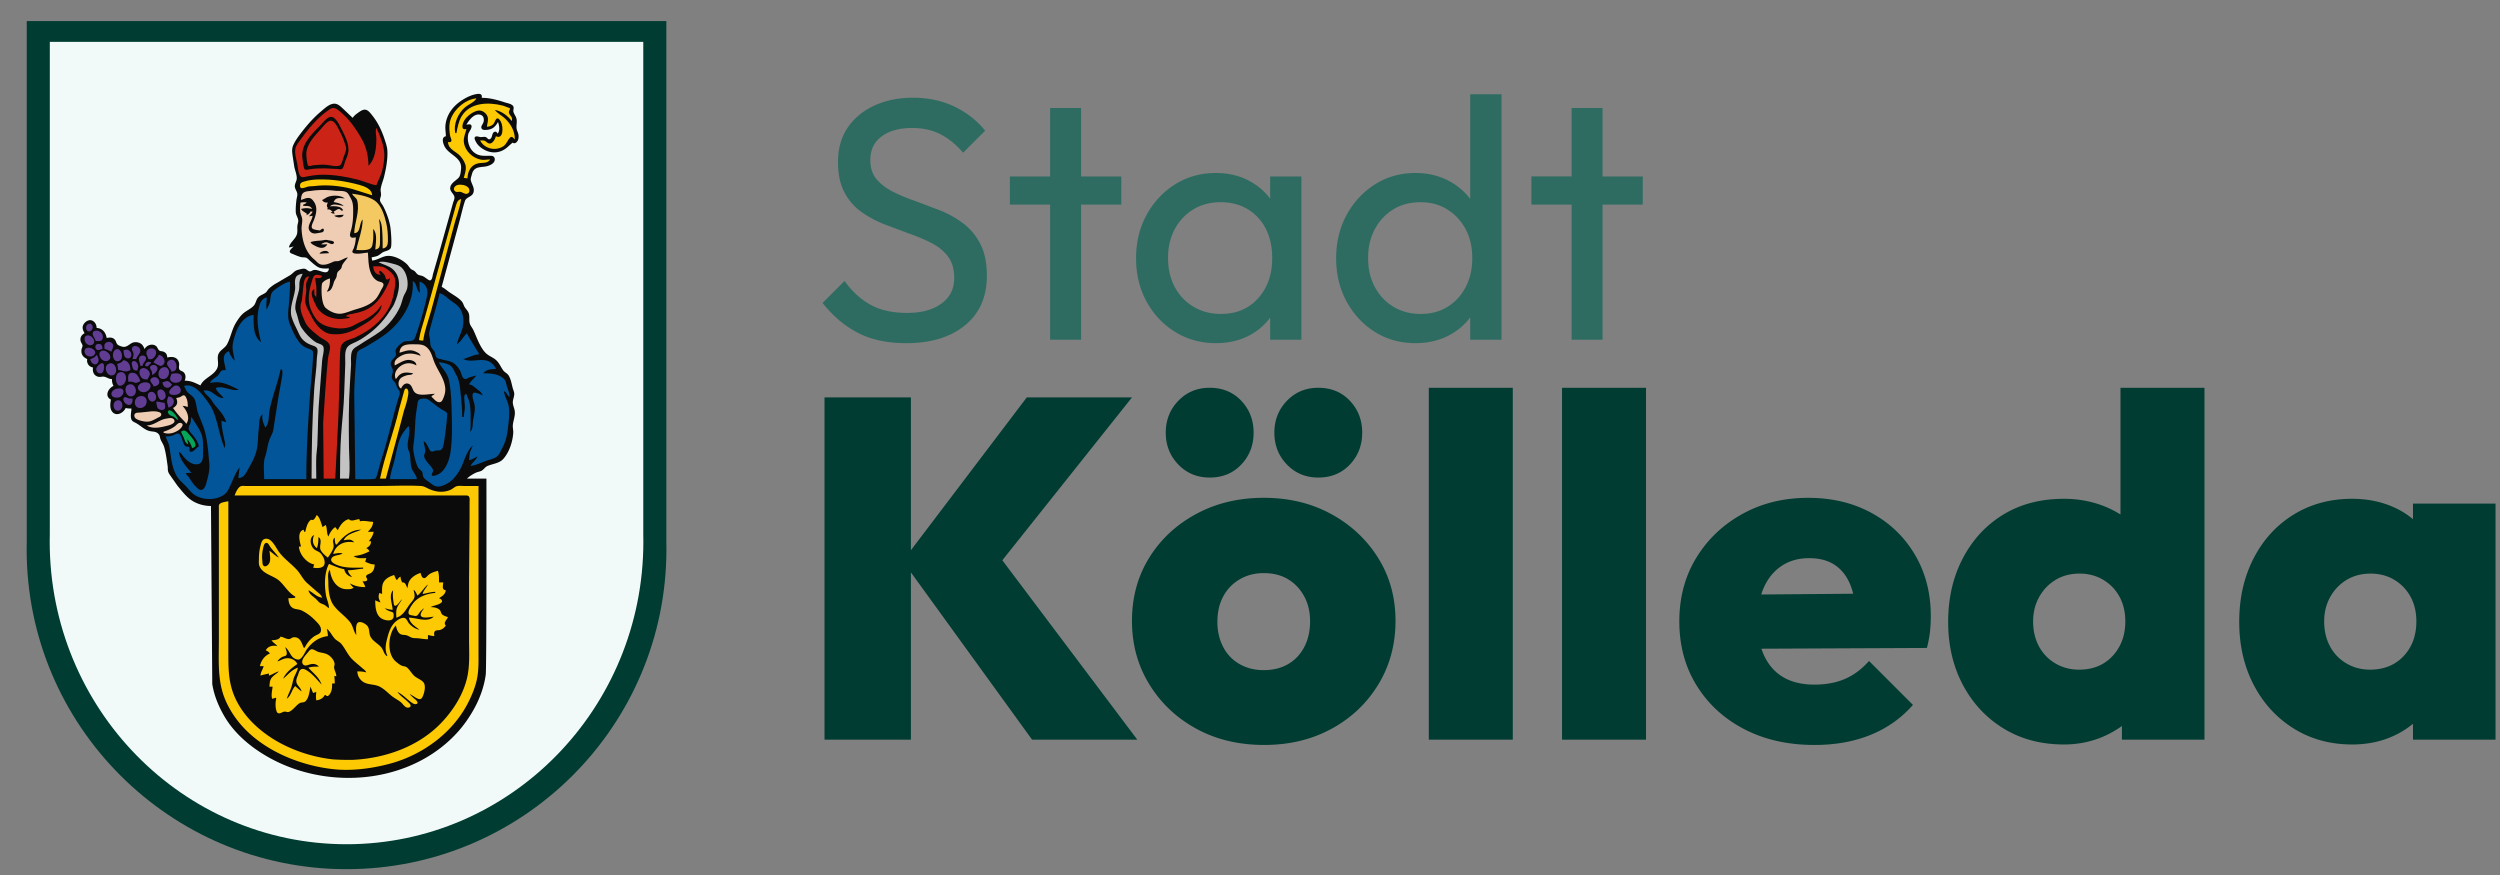
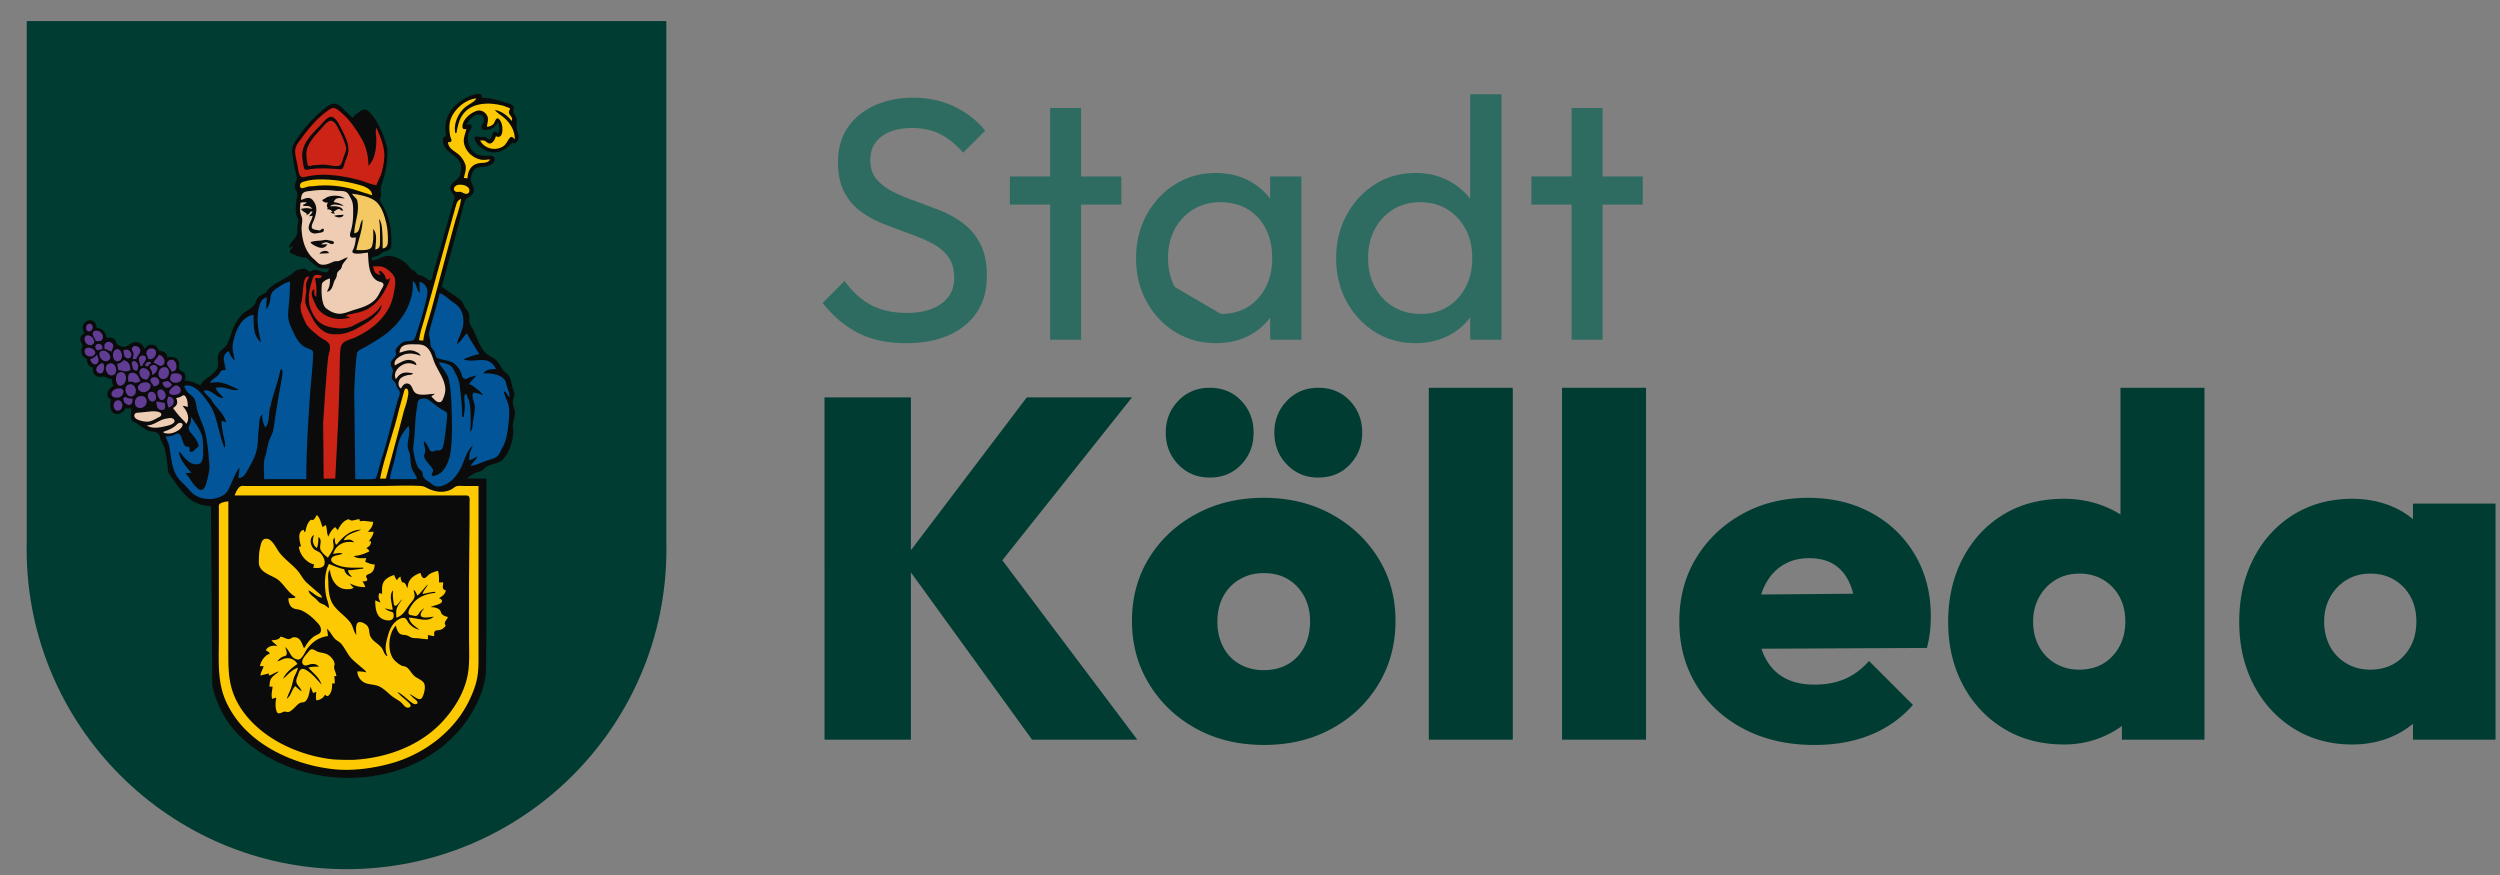
<svg xmlns="http://www.w3.org/2000/svg" width="100%" height="100%" viewBox="0 0 400 140" fill-rule="evenodd" stroke-linejoin="round" stroke-miterlimit="2">
  <rect x="0" y="0" width="400" height="140" fill="#808080" stroke="none" />
-   <path d="M144.974 54.906c-3.006 0-5.573-.55-7.7-1.65s-4.015-2.695-5.665-4.785l3.52-3.52c1.21 1.687 2.603 2.961 4.18 3.823s3.52 1.293 5.83 1.293c2.273 0 4.097-.495 5.473-1.485s2.062-2.347 2.062-4.071c0-1.43-.33-2.585-.99-3.465s-1.549-1.604-2.668-2.173-2.338-1.082-3.658-1.54l-3.96-1.485c-1.32-.532-2.53-1.192-3.63-1.98s-1.989-1.824-2.668-3.107-1.018-2.897-1.018-4.84c0-2.164.523-4.006 1.568-5.528s2.475-2.695 4.29-3.52 3.859-1.238 6.133-1.238c2.493 0 4.73.486 6.71 1.458s3.594 2.246 4.84 3.823l-3.52 3.52c-1.137-1.32-2.356-2.31-3.658-2.97s-2.796-.99-4.482-.99c-2.053 0-3.685.449-4.895 1.347s-1.816 2.154-1.816 3.767c0 1.284.339 2.319 1.018 3.108s1.568 1.458 2.668 2.008 2.319 1.054 3.658 1.512l3.988 1.513c1.32.55 2.53 1.247 3.63 2.09s1.989 1.934 2.668 3.273 1.018 3.016 1.018 5.033c0 3.373-1.164 6.013-3.493 7.92s-5.473 2.86-9.433 2.86zM168.02 32.74h-6.435v-4.51h6.435V17.285h4.951V28.23h6.435v4.51h-6.435v21.615h-4.951V32.74zm35.201 18.089c-.879 1.184-1.988 2.129-3.327 2.839-1.559.825-3.346 1.237-5.363 1.237-2.383 0-4.547-.596-6.49-1.787s-3.474-2.815-4.592-4.868-1.678-4.363-1.678-6.93.559-4.877 1.678-6.93 2.64-3.685 4.565-4.895 4.097-1.815 6.517-1.815c1.98 0 3.75.412 5.308 1.238 1.357.718 2.485 1.673 3.382 2.864V28.23h5.005v26.126h-5.005V50.83zm-7.865-.599c2.457 0 4.437-.834 5.94-2.503s2.255-3.804 2.255-6.408c0-1.797-.339-3.365-1.018-4.703s-1.641-2.384-2.888-3.136-2.695-1.127-4.345-1.127-3.108.385-4.373 1.155-2.255 1.824-2.97 3.162-1.072 2.869-1.072 4.593c0 1.76.357 3.309 1.072 4.647s1.714 2.393 2.998 3.163 2.75 1.155 4.4 1.155zm39.876.552c-.901 1.206-2.037 2.167-3.41 2.886-1.576.825-3.355 1.237-5.335 1.237-2.42 0-4.583-.596-6.49-1.787s-3.419-2.815-4.538-4.868-1.677-4.363-1.677-6.93.559-4.877 1.677-6.93 2.631-3.685 4.538-4.895 4.07-1.815 6.49-1.815c1.944 0 3.703.412 5.28 1.238 1.39.727 2.545 1.697 3.465 2.909V15.085h5.005v39.271h-5.005v-3.573zm-7.92-.552c1.65 0 3.089-.385 4.317-1.155s2.19-1.824 2.888-3.163 1.045-2.869 1.045-4.592c0-1.797-.357-3.355-1.073-4.675a8.28 8.28 0 0 0-2.915-3.135c-1.228-.77-2.668-1.155-4.317-1.155s-3.098.385-4.345 1.155-2.227 1.824-2.942 3.162-1.073 2.869-1.073 4.593c0 1.76.358 3.309 1.073 4.647s1.705 2.393 2.97 3.163 2.722 1.155 4.373 1.155zm24.145-17.491h-6.435v-4.51h6.435V17.285h4.951V28.23h6.435v4.51h-6.435v21.615h-4.951V32.74z" fill="#2e6c61" />
+   <path d="M144.974 54.906c-3.006 0-5.573-.55-7.7-1.65s-4.015-2.695-5.665-4.785l3.52-3.52c1.21 1.687 2.603 2.961 4.18 3.823s3.52 1.293 5.83 1.293c2.273 0 4.097-.495 5.473-1.485s2.062-2.347 2.062-4.071c0-1.43-.33-2.585-.99-3.465s-1.549-1.604-2.668-2.173-2.338-1.082-3.658-1.54l-3.96-1.485c-1.32-.532-2.53-1.192-3.63-1.98s-1.989-1.824-2.668-3.107-1.018-2.897-1.018-4.84c0-2.164.523-4.006 1.568-5.528s2.475-2.695 4.29-3.52 3.859-1.238 6.133-1.238c2.493 0 4.73.486 6.71 1.458s3.594 2.246 4.84 3.823l-3.52 3.52c-1.137-1.32-2.356-2.31-3.658-2.97s-2.796-.99-4.482-.99c-2.053 0-3.685.449-4.895 1.347s-1.816 2.154-1.816 3.767c0 1.284.339 2.319 1.018 3.108s1.568 1.458 2.668 2.008 2.319 1.054 3.658 1.512l3.988 1.513c1.32.55 2.53 1.247 3.63 2.09s1.989 1.934 2.668 3.273 1.018 3.016 1.018 5.033c0 3.373-1.164 6.013-3.493 7.92s-5.473 2.86-9.433 2.86zM168.02 32.74h-6.435v-4.51h6.435V17.285h4.951V28.23h6.435v4.51h-6.435v21.615h-4.951V32.74zm35.201 18.089c-.879 1.184-1.988 2.129-3.327 2.839-1.559.825-3.346 1.237-5.363 1.237-2.383 0-4.547-.596-6.49-1.787s-3.474-2.815-4.592-4.868-1.678-4.363-1.678-6.93.559-4.877 1.678-6.93 2.64-3.685 4.565-4.895 4.097-1.815 6.517-1.815c1.98 0 3.75.412 5.308 1.238 1.357.718 2.485 1.673 3.382 2.864V28.23h5.005v26.126h-5.005V50.83zm-7.865-.599c2.457 0 4.437-.834 5.94-2.503s2.255-3.804 2.255-6.408c0-1.797-.339-3.365-1.018-4.703s-1.641-2.384-2.888-3.136-2.695-1.127-4.345-1.127-3.108.385-4.373 1.155-2.255 1.824-2.97 3.162-1.072 2.869-1.072 4.593c0 1.76.357 3.309 1.072 4.647zm39.876.552c-.901 1.206-2.037 2.167-3.41 2.886-1.576.825-3.355 1.237-5.335 1.237-2.42 0-4.583-.596-6.49-1.787s-3.419-2.815-4.538-4.868-1.677-4.363-1.677-6.93.559-4.877 1.677-6.93 2.631-3.685 4.538-4.895 4.07-1.815 6.49-1.815c1.944 0 3.703.412 5.28 1.238 1.39.727 2.545 1.697 3.465 2.909V15.085h5.005v39.271h-5.005v-3.573zm-7.92-.552c1.65 0 3.089-.385 4.317-1.155s2.19-1.824 2.888-3.163 1.045-2.869 1.045-4.592c0-1.797-.357-3.355-1.073-4.675a8.28 8.28 0 0 0-2.915-3.135c-1.228-.77-2.668-1.155-4.317-1.155s-3.098.385-4.345 1.155-2.227 1.824-2.942 3.162-1.073 2.869-1.073 4.593c0 1.76.358 3.309 1.073 4.647s1.705 2.393 2.97 3.163 2.722 1.155 4.373 1.155zm24.145-17.491h-6.435v-4.51h6.435V17.285h4.951V28.23h6.435v4.51h-6.435v21.615h-4.951V32.74z" fill="#2e6c61" />
  <g fill="#003c31">
    <path d="M106.614 86.659l.014 1.225c0 28.249-22.934 51.183-51.182 51.183S4.263 116.133 4.263 87.884l.017-1.321V3.373h102.335v83.286z" />
    <path d="M104.23 86.219l.014 1.19c0 27.445-21.865 49.726-48.798 49.726S6.647 114.854 6.647 87.409l.016-1.283V5.304h97.567v80.915z" />
  </g>
-   <path d="M102.925 85.497l.013 1.159c0 26.725-21.28 48.422-47.492 48.422S7.953 113.38 7.953 86.655l.016-1.25V6.704h94.956v78.793z" fill="#f1faf8" />
  <path d="M71.339 21.803c-.788.131-.442 1.203-.176 1.685.741 1.344 2.788 1.68 2.606 3.539-.04.4-.093 1.082-.37 1.391-.453.502-1.308.88-1.366 1.643-.051.659.717 1.007.683 1.601-.016.282-.169.572-.244.843l-.489 1.77-1.956 6.994-.733 2.528c-.084.284-.105.749-.308.975-.154.172-.352.057-.511-.044-.285-.181-.53-.414-.843-.549-.292-.126-.635-.107-.877-.334-.17-.16-.281-.365-.474-.504-.179-.127-.395-.176-.559-.328-.24-.222-.386-.527-.626-.755-.745-.704-2.042-1.392-3.11-1.315-.829.06-1.586.673-2.444.748l-.084-.506c.328-.092.704-.13 1.011-.279.336-.163.579-.462.927-.609.356-.151.859-.221 1.094-.563.265-.386.065-2.655-.013-3.268-.185-1.451-.951-3.121-1.251-3.624-.151-.254-.427-.532-.427-.843.001-.253.135-.505.162-.758.035-.341-.097-.676-.051-1.011.088-.646.381-1.303.538-1.938.321-1.291.612-2.882.53-4.213-.04-.638-.288-1.334-.489-1.938-.423-1.277-1.049-2.568-1.888-3.624-.275-.347-.676-.914-1.155-.969-.466-.053-.996.383-1.348.635-.27.193-.483.402-.674.671l-1.601-1.523c-.337-.305-.704-.673-1.18-.733-.844-.107-1.687.732-2.275 1.224-1.123.94-2.129 2.066-3.024 3.223-.529.685-1.074 1.395-1.427 2.191-.238.536-.18 1.036-.113 1.601l.297 1.938c.136.554.386 1.18.383 1.755-.002.402-.29.775-.313 1.194-.029.524.388.869.405 1.348.011.302-.11.627-.146.927-.077.626-.136 1.307-.105 1.938.023.469.315.816.388 1.264.052.321-.1.612-.13.927-.036.391.032.791-.036 1.18-.162.925-1.144 1.401-1.32 2.275.274-.014.501-.075.758-.169-.166.213-.697.6-.611.902.059.205.439.306.611.38.389.168.85.367 1.264.455.22.047.453.003.671.06.28.073.474.329.681.515.375.336.749.674 1.176.943.572.361 1.205.285 1.854.285-.153 1.365-1.724-.033-2.528.277-.164.063-.319.193-.502.191-.32-.004-.527-.37-.846-.424-.325-.055-.778.105-1.095.182-.552.135-.799.585-1.264.864l-2.528 1.475c-.311.223-.646.456-.908.737-.148.158-.236.372-.398.515-.384.339-.908.42-1.267.827-.335.381-.356.931-.677 1.29-.436.488-1.13.786-1.635 1.202-.493.407-.897 1.001-1.228 1.545-.663 1.09-.833 2.344-1.432 3.455-.328.609-1.06.887-1.351 1.517-.34.733.145 1.587-.241 2.36-.586 1.172-2.096 1.487-2.661 2.697-.886-.419-1.519-.758-2.528-.758.214-.446.209-1.025-.197-1.378-.188-.163-.509-.194-.64-.417-.153-.261.01-.688-.045-.986-.183-.993-1.04-1.131-1.899-.927-.015-.467-.203-.805-.674-.956-.183-.059-.399-.036-.566-.141-.257-.162-.305-.523-.54-.72-.584-.487-1.544-.157-1.843.469-.109-.228-.202-.473-.37-.665-.373-.428-1.144-.564-1.652-.308-.544.274-.901.779-1.601.577-.235-.068-.612-.189-.764-.389-.187-.246-.195-.56-.435-.783-.354-.329-.809-.306-1.245-.202-.13-.866-.687-1.579-1.601-1.601-.025-.478-.22-.937-.674-1.165-.633-.318-1.42.293-1.555.912-.087.402.115.75.291 1.095-.486.232-.767.719-.627 1.264.061.237.249.436.29.674.04.232-.124.448-.156.674-.105.742.251 1.225.915 1.517-.124.643.268 1.247.927 1.348-.122.687.159 1.379.927 1.499.292.046.613-.087.891-.018.454.113.708.368 1.215.372.001.416.047.729.253 1.095-.851.374-1.498 1.64-.421 2.191-.107.576-.201 1.336.146 1.852.632.943 1.85.321 2.214-.504.311.074.608.084.927.084-.012.563-.22 1.216.003 1.761.133.324.475.415.756.575.648.37 1.23.954 1.938 1.206.6.214 1.257.015 1.707.615.174.233.15.554.266.815.179.403.436.752.562 1.18.282.956.416 2.047.557 3.034.04.28.003.567.07.843.086.356.332.626.525.927l1.008 1.433c.629.739 1.267 1.592 2.053 2.172.928.686 2.141 1.03 3.279 1.03l.206 28.483c.289 1.85 1.03 3.621 1.974 5.225 1.915 3.255 5.243 5.724 8.607 7.313 9.247 4.365 21.323 3.061 28.475-4.616 1.153-1.237 2.128-2.644 2.931-4.129.873-1.614 1.535-3.484 1.771-5.309.148-1.14.109-31.348.109-31.348H74.71c.386-.368 1.02-.774 1.517-.982.275-.115.582-.14.843-.29.354-.204.547-.588.928-.752.811-.347 1.888-.42 2.502-1.098.987-1.091 1.526-2.761 1.619-4.21.027-.426-.105-.839-.062-1.264.075-.726.37-1.357.315-2.107-.036-.494-.293-.941-.32-1.433s.238-.945.228-1.433c-.007-.318-.165-.624-.246-.927-.179-.665-.29-1.431-.664-2.022-.219-.345-.606-.469-.838-.782-.424-.575-.632-1.201-1.193-1.695-.436-.383-.979-.57-1.424-.927-.496-.399-.87-1.009-1.159-1.568-.383-.74-.662-1.524-1.015-2.275-.161-.342-.453-.669-.565-1.026-.179-.566.032-1.182-.211-1.755-.136-.319-.388-.56-.58-.843-.195-.289-.247-.647-.468-.919-.496-.611-1.343-1.053-1.987-1.496-.418-.287-.805-.661-1.264-.871l2.83-10.449c.303-1.09.536-2.212.892-3.286.234-.708 1.18-.614 1.384-1.433.176-.708-.306-1.253-.445-1.902-.053-.252.07-.553.133-.794.061-.229.121-.471.249-.673.512-.8 1.505-.563 2.289-.797.514-.153 1.224-.498 1.164-1.142-.03-.321-.268-.484-.574-.498-1.017-.044-1.797.165-2.696-.508-.834-.625-1.207-1.95-.967-2.956.096-.401.67-.982.49-1.405-.115-.273-.566-.129-.788-.111.349-.607.9-1.371 1.601-1.581.441-.132 1.004-.005 1.144.487a1.27 1.27 0 0 1-.073.841c-.123.262-.426.586-.225.89.167.251.581.216.84.191.91-.089 1.324-.494 1.77-1.25.196.537.362 1.417-.084 1.854-.083-.238-.297-.414-.564-.249-.379.236-.213.988-.707 1.147-.228.073-.399-.266-.592-.341-.269-.105-.559.01-.834-.008-.2-.013-.388-.1-.588-.106-.143-.005-.308.022-.363.175-.067.184.055.402.131.563.232.489.548.833.989 1.143 1.116.782 2.443.929 3.624.212.503-.305.871-.766 1.348-1.102.195.203.453.086.641-.108.274-.283.312-.698.277-1.072-.036-.385-.264-.714-.31-1.095-.065-.547.119-1.044-.032-1.601-.099-.369-.356-.657-.463-1.011-.101-.335.163-.678-.079-.988-.263-.335-.911-.431-1.298-.557-1.237-.403-2.397-.731-3.708-.731.142-.687-.389-.685-.927-.582-.927.179-1.857.682-2.612 1.235-1.229.9-2.108 2.194-2.261 3.728-.06.598.057 1.176.07 1.77z" fill="#0a0b0a" fill-rule="nonzero" />
  <path d="M71.676 22.73c.191.021.476.066.545-.182.067-.238-.166-.587-.206-.829-.11-.655-.18-1.45-.054-2.107.354-1.847 2.374-3.721 4.266-3.876-.32.626-1.233.944-1.77 1.387-1.136.94-1.954 2.691-1.601 4.174h.169c.176-.906.355-1.894.837-2.697 1.335-2.223 4.269-2.284 6.495-1.726.435.109.84.321 1.264.462-.032.203-.237.474-.202.667.094.526.72.717.455 1.355-.648-.85-1.622-1.579-2.697-1.77.395.535 1.024.839 1.517 1.279 1.009.901 1.685 2.071 1.685 3.44-.135-.112-.333-.405-.522-.404-.204.001-.362.233-.466.38-.289.407-.424.834-.866 1.122-1.256.814-3.02.397-3.708-.929.233 0 .514-.038.734.05.256.103.418.376.699.431.565.111.983-.721 1.095-1.155 1.263.594 1.178-1.6.816-2.275-.104-.195-.293-.585-.557-.585-.321 0-.441.615-.593.822-.263.356-.678.484-1.098.521.024-.459.206-.881.16-1.348-.072-.722-.86-1.375-1.593-1.241-.842.155-1.837.923-2.24 1.662-.281.516-.524 1.567.386 1.264-.137.719-.496 1.342-.41 2.107.159 1.421 1.403 2.58 2.77 2.826.478.086.953-.041 1.433-.045-.37.705-1.288.481-1.938.629-1.146.26-1.653 1.297-1.685 2.405l-.59-.084c.138-.535.377-1.212.325-1.766-.054-.573-.474-1.269-.847-1.688-.702-.792-1.943-1.065-2.006-2.276zm-12.135 8.511l-3.118-.987c-1.925-.523-4.164-.742-6.152-.481-.335.044-.68.009-1.011.086-.292.068-.771.32-1.069.221-.224-.074-.214-.416-.159-.599.096-.319.443-.373.722-.459.664-.206 1.412-.29 2.107-.307 2.286-.056 4.377.259 6.576.848.854.229 2.07.649 2.103 1.679zm13.652-1.64c.537-.131 1.241-.025 1.666.346.335.291.371.951-.153 1.06-.39.081-.716-.282-1.092-.318-.244-.023-.508.1-.735-.04-.537-.331-.147-.935.313-1.048zm-6.152 24.814c.143-1.125.518-2.204.839-3.286l1.04-3.708 2.843-10.281 1.104-3.961c.171-.57.27-1.165.915-1.348-.21 1.556-.861 3.031-1.222 4.551l-3.567 13.307c-.43 1.56-1.074 3.207-1.278 4.811-.234-.005-.446-.03-.674-.084z" fill="#fcc903" />
  <path d="M60.216 29.64c-.951-.142-1.924-.616-2.865-.865-1.845-.489-3.818-.823-5.73-.82-.808.001-1.651.118-2.444.269-.295.056-.794.236-1.053.016-.416-.355-.447-1.458-.549-1.97-.151-.769-.479-1.748-.304-2.528.122-.542.575-1.075.895-1.517.765-1.06 1.606-2.105 2.527-3.034.543-.546 1.138-1.058 1.77-1.5.242-.169.533-.411.843-.415.537-.007 1.142.611 1.516.94 1.249 1.097 2.294 2.652 3.104 4.093.696 1.238 1.026 2.8 1.026 4.213 1.088-1.005 1.264-2.911 1.264-4.298 0-.55-.215-1.258 0-1.77.573 1.203 1.12 2.535 1.25 3.876.094.971-.089 2.094-.336 3.034-.209.798-.635 1.508-.913 2.275zm-7.584-10.868c-.575.283-1.069.981-1.517 1.43-1.396 1.397-3.015 3.011-2.732 5.14.052.397.198 1.582.339 1.718.228.218.692.045.961.004.79-.122 1.562-.12 2.36-.12l1.938.092c.229.017.521.119.733-.011.31-.191.394-.934.53-1.26.204-.493.434-.979.492-1.517.139-1.302-.627-2.659-1.192-3.789-.303-.604-1.019-2.127-1.911-1.686zm.084.584c.728-.286 1.276.944 1.535 1.436.357.677.681 1.377.91 2.107.094.295.245.611.226.927-.029.452-.279.929-.43 1.352-.118.33-.254 1.134-.589 1.294-.574.274-1.631-.068-2.242-.11-.676-.046-1.351.027-2.022.085-.218.019-.592.199-.792.066-.148-.099-.303-1.383-.303-1.844-.003-1.599 1.337-2.915 2.345-4.045.385-.431.805-1.048 1.363-1.268zm6.994 23.262c.544 0 1.17-.073 1.685.143.576.242 1.45.962 1.698 1.542.25.587.152 1.247.051 1.854-.162.975-.335 1.874-.753 2.781-.874 1.896-2.635 3.499-4.451 4.48l-1.18.614c-.757.299-1.737.435-2.154 1.226-.326.618-.237 4.69-.293 5.983l-.173 5.477-.498 9.859h-1.854l-.083-8.933c.019-.758.587-8.803.782-10.365.076-.614.441-1.412.276-2.022-.189-.697-1.219-1.016-1.733-1.44-.669-.55-1.458-1.129-1.955-1.847-.267-.387-.444-.917-.64-1.348-.234-.517-.407-1.202-.34-1.77.039-.318.183-.609.222-.927.089-.728.137-1.464.233-2.191.079-.602.136-1.46.878-1.517-.072.4-.339.707-.427 1.095-.089.395.026.857-.002 1.264-.039.561-.195 1.12-.157 1.685.046.666.433 1.273.719 1.854.608 1.236 1.279 2.411 2.563 3.084.542.284 1.09.287 1.685.287 1.577 0 2.803-.6 4.129-1.406.621-.378 1.187-.672 1.721-1.179.651-.618 1.347-1.165 1.397-2.134-.312.403-.541.819-.927 1.165-.845.759-1.751 1.275-2.781 1.728-.376.165-.715.411-1.095.564-1.009.405-2.071.384-3.118.183-.893-.171-1.791-.497-2.415-1.204-.399-.452-.794-1.2-1.011-1.762-.512-1.323-.304-2.903.134-4.213.117-.351.188-.97.531-1.177s.813.003 1.16.082c-.174.52-.654.356-1.095.337 0 .443.12.831.16 1.264.054.581.008 1.186.008 1.77-.464-.293-.263-.798-.337-1.264-.892.548-.036 1.875.237 2.528.603 1.445 2.223 2.206 3.724 2.272.604.026 1.173-.118 1.77-.165-.209-.214-.378-.243-.674-.253.205-.317.656-.333 1.011-.399.691-.13 1.372-.295 2.022-.565 1.583-.657 2.615-2.016 3.383-3.501.281-.544.586-1.067.662-1.685-.133.095-.363.34-.546.238-.199-.111-.196-.476-.296-.659-.074-.136-.736-.972-.899-.638-.074.152.16.423.224.554-.819-.01-1.113-.588-1.18-1.348z" fill="#cb2416" />
  <path d="M48.165 31.999c.017-.383.042-.868.356-1.136.332-.284.916-.272 1.329-.332 1.268-.182 2.529-.161 3.792-.011.528.063 1.282-.048 1.761.217.338.188.549.683.73 1.009.38.685.374 1.346.374 2.107 0 1.003-.055 1.89-.306 2.865-.087.337-.437 1.117.062 1.29.197.069.462-.01.666-.026-.005.569-.131 1.142-.303 1.684-.056.175-.288.475-.238.657.062.225.439.249.624.263.631.048 1.229-.134 1.854-.161.097 1.229.055 2.718.756 3.792.225.346.543.643.929.796.257.101.755.135.805.48.037.258-.167.536-.287.747-.329.581-.565 1.193-1.031 1.684-.836.879-2.059 1.271-3.195 1.602-.714.208-1.455.553-2.191.657-.878.123-1.841-.323-2.504-.879-.871-.73-.732-3.717-.604-3.964.196-.377.862-.694 1.254-.786 0 .832-.05 1.391-.506 2.107.757-.033.953-.933 1.137-1.517.095-.301.318-.54.41-.843.078-.256.038-.523.19-.757s.415-.37.559-.605c.108-.176.098-.394.2-.576.233-.417.597-.79.876-1.18-.499.088-.942.418-1.433.569-.277.085-.579-.001-.843.109-.64.268-1.274.617-2.022.463-.447-.092-.76-.544-1.095-.821-1.423-1.171-1.942-3.087-2.019-4.871-.024-.533.155-1.074.097-1.601-.039-.347-.228-.664-.289-1.011-.097-.55-.023-1.053.02-1.601.357-.045.66-.103 1.011 0-.183.152-.37.245-.59.337v.169c.573.095 1.117-.109 1.433.506-.694-.159-1.079-.163-1.77 0 .208.398.682.542 1.011.843-.133.058-.15.068-.253.169.378-.076.592-.242.758-.59h.337c-.103.334-.373.495-.59.758l.59-.084c-.065.743-.954 1.646-.505 2.356.404.639 1 .488 1.6.37.271-.053.704-.053.704-.445 0-.466-.502-.06-.62.079-.315-.069-1.172-.105-1.294-.434-.125-.337.178-.858.299-1.167.385-.983.665-2.059.049-2.973-.277-.413-.523-.688-1.077-.629-.341.036-.682.22-1.011.316zm3.371 0c.224.384.505.418.927.421-.149.279-.266.61 0 .843-.083.125-.084.101-.084.253.404-.067.593.119.843.421h-.337c.209.214.378.243.674.253l-.169-.337c.409-.183.847-.711 1.18-.169h.337c-.277-.77-1.43-.703-2.107-.674.544-.571 1.5-.114 2.191-.084-.429-.346-1.062-.511-1.601-.59.342-.869 1.01-.622 1.77-.59-.707-.529-1.988-.553-2.781-.21-.297.129-.538.343-.843.463zm1.938 2.528c.415.309 1.32.432 1.517-.169-.49.039-1.047.03-1.517.169zm-3.792 4.213c.158.315.374.391.674.557.689.383 1.552.649 2.022-.22-.34.003-.674.054-1.011 0 .281-.163.587-.354.927-.301.267.042.862.487 1.088.166.302-.428-.734-.458-.919-.515-.376-.115-.638.016-1.011.05-.642.06-1.148.052-1.77.262zm1.433 1.854l1.517-.084c-.175-.6-1.287-.373-1.517.084zm12.809 15.843c.074-1.428 1.379-1.354 2.444-1.348.547.003 1.212-.002 1.685.312.967.64 1.083 1.736 1.513 2.722.557 1.277 1.449 2.37 1.653 3.792.095.664-.051 1.247-.313 1.854-.156.36-.297.646-.746.571s-.753-.56-1.095-.823v-.169c.195-.098.348-.188.506-.337-.876 0-2.344.404-3.104-.146-.53-.384-.442-1.224-1.11-1.463-.56-.2-.998.303-1.18.766-.554-.291-.512-1.181-.098-1.617.255-.268.835-.478 1.193-.539.366-.062.575.008.843-.287-.799-.102-1.556-.296-2.238.295-.21.181-.358.427-.543.632-.554-1.16.671-2.343 1.77-2.51.547-.083 1.037.076 1.517.319-.022-.517-.459-.74-.927-.841-.876-.19-1.767.486-2.528.841-.153-.665.221-1.035.758-1.383 1.08-.7 2.218-.604 3.371-.134-.109-.366-.346-.462-.674-.63-1.007-.515-1.701-.163-2.697.124zm-35.73 7.247c.228-.045.463-.079.674-.181.173-.083.365-.279.572-.247.195.03.299.272.372.428.214.455.236.94.236 1.433-.292-.083-.536-.187-.843-.169.668.683 1.296 1.977.59 2.865-.209-.362-.49-.582-.77-.881a15.45 15.45 0 0 1-1.337-1.647c.7-.442.807-.86.506-1.601zm-4.045 2.143c.359-.046 1.864-.059 1.63.619-.075.217-.351.3-.534.396-.455.24-.994.572-1.517.615-.568.046-1.442-.139-1.929-.438-.298-.183-.459-.644-.123-.889.181-.132.491-.094.703-.122l1.77-.181zm-.674 2.239c1.225-.001 1.96-.908 3.118-1.085.362-.055.933-.222 1.213.11.462.549-.51.893-.876.986-1.062.267-2.471.651-3.455-.011zm2.697 1.011c.604-.206 1.335-.497 1.838-.896.274-.217.577-.666 1-.483.552.239-.161.937-.395 1.095-.755.51-1.572.728-2.443.452v-.169z" fill="#efcdb4" />
  <path d="M56.339 30.988c.176.449.7.642.816 1.096.448 1.754-.443 3.494-.479 5.224 1.101-.036.74-1.561 1.348-2.191-.004 1.671-.697 3.267-1.011 4.888.629 0 1.82.139 2.323-.312.236-.212.26-.575.31-.868.129-.766.07-1.425.063-2.191.751.791.379 2.311.337 3.286.781-.108.758-.666.758-1.348.001-1.173.046-2.383-.169-3.539.388.44.452 1.122.502 1.685.091 1.013.088 2.016.088 3.034.715-.081.843-.637.843-1.264 0-.925-.046-1.878-.264-2.781-.273-1.133-.66-2.508-1.522-3.345-.904-.88-2.733-1.211-3.945-1.374z" fill="#f4c961" fill-rule="nonzero" />
-   <path d="M60.553 41.943c.788-.188 1.433.031 2.191.221.581.145 1.148.272 1.583.721.758.783 1.056 2.226.816 3.271-.112.489-.441.883-.61 1.348-.193.53-.292 1.085-.529 1.601-.662 1.441-1.84 2.949-3.114 3.886-1.049.772-2.203 1.403-3.286 2.125-.432.288-1.069.558-1.273 1.068-.266.667-.152 1.49-.159 2.191l-.176 2.865c-.233 3.409-.201 6.779-.161 10.197.02 1.707.216 3.435 0 5.14h-1.433c0-2.336.017-4.668.176-6.994.156-2.272.441-4.549.497-6.826l.169-4.551c.017-.719-.126-1.786.196-2.444.297-.606 1.01-.819 1.574-1.086.5-.237.978-.541 1.433-.854 1.553-1.07 2.85-2.358 3.856-3.958.249-.397.549-.748.742-1.18.763-1.714 1.413-4.196-.217-5.621-.683-.597-1.513-.707-2.274-1.121zM49.851 76.578c0-4.815.099-9.605.429-14.41.11-1.604.375-3.195.415-4.803.013-.478.199-1.041.081-1.513-.087-.348-.455-.466-.756-.571-.554-.192-.992-.397-1.433-.796-.501-.454-.67-.913-.949-1.502-.339-.715-.726-1.434-.96-2.191-.455-1.475.346-3.022.534-4.466.086-.664-.186-1.357.154-2.004.181-.345.697-.486 1.052-.524-.128.404-.389.759-.474 1.18-.094.472 0 .957-.107 1.433-.2.888-.574 1.87-.595 2.781-.01.444.187.845.307 1.264.196.682.324 1.418.72 2.022.527.804 1.447 1.758 2.254 2.278.393.253 1.162.301 1.251.844.114.689-.185 1.417-.233 2.103l-.415 5.477c-.258 2.696-.236 5.387-.355 8.09-.024.563-.137 1.122-.162 1.685-.053 1.203-.003 2.419-.003 3.624h-.758z" fill="#c3c3c3" />
  <path d="M66.03 44.977c.275 3.484-1.917 6.814-4.719 8.761-.939.652-1.958 1.262-2.949 1.833-.385.222-1.041.423-1.213.868-.166.428-.472 4.911-.472 6.656l.169 13.567s3 .085 3.228-.087.71-2.369.958-3.115c.829-2.503 1.439-5.12 2.114-7.668l.526-1.854c.116-.355.33-.797.286-1.18-.03-.265-.238-.457-.372-.674-.158-.254-.185-.557-.335-.807-.138-.228-.371-.382-.49-.625-.222-.455.116-.893.095-1.348s-.432-.759-.329-1.264.613-.729.797-1.18c.104-.258-.078-.498-.038-.758.08-.524.8-1.117 1.229-1.371.516-.306 1.545.067 1.833-.576.457-1.019 1.886-5.855 2.028-7.154.097-.885-.379-1.702-1.248-1.938 0 .595-.024 1.183.084 1.77-.71-.404-.388-1.465-1.18-1.854zm-23.343 4.551c-.175-.595 0-1.316 0-1.938-.915.185-1.139 1.061-1.313 1.854-.394 1.795-.014 3.566.386 5.309-1.3-.96-1.18-2.948-1.18-4.382-1.709.256-2.614 1.971-3.037 3.455-.161.565-.34 1.177-.332 1.77.009.726.24 1.398.336 2.107-.464-.468-.724-.893-.927-1.517-1.385.618-.604 1.911-.506 3.034-.206.001-.459-.03-.641.087-.277.177-.381.575-.632.797-.42.372-.995.626-1.255 1.138.481-.02.948-.121 1.433-.07 1.183.127 2.134.719 3.202 1.165-1.257.362-2.427-.732-3.708-.253.23.694.859 1.031 1.264 1.601-1.226.056-1.853-1.5-3.202-1.18.241.527.709.834 1.078 1.264.245.287.398.635.635.927.749.921 1.571 1.687 1.911 2.865-.268-.051-.503-.162-.758-.253.001.9.195 1.816.375 2.697.128.628.327 1.05.131 1.685-.817-1.845-1.032-3.938-1.796-5.815-.368-.904-.905-1.589-1.491-2.36-.716-.94-1.879-2.16-3.202-1.77.146.353.332.794.609 1.063.383.375.861.613 1.093 1.128.281.624.27 1.373.489 2.022.373 1.107.909 2.142 1.188 3.286.39 1.598.496 3.257.651 4.888.105 1.102-.202 2.152-.49 3.202-.103.377-.315.973-.764 1.05-.377.064-.684-.312-.924-.544-.488-.472-.729-.956-1.111-1.5-.157-.223-.364-.362-.49-.608a5.03 5.03 0 0 1 .927-.084c-.837-.932-1.845-2.078-2.022-3.371.367.177.491.482.746.782.53.624 1.248 1.268 2.119 1.235 1.085-.041 1.011-1.245 1.011-2.017 0-.778.047-1.782-.172-2.528-.319-1.089-1.11-2.065-1.682-3.034-.123.294-.062.619-.151.927-.097.338-.37.643-.282 1.011.101.423.484.769.748 1.095.389.481.755 1.07.865 1.685-.46.163-.712.838-1.255.852-.439.013-.128-.512-.273-.712-.141-.196-.498-.022-.688-.241-.312-.361-.405-.984-.601-1.416-.087-.19-.194-.458-.412-.53-.283-.094-.646.172-.899.27-.385.148-.772.175-1.18.176.149.519.455.98.558 1.517.312 1.615.336 3.234 1.154 4.719.345.627.907 1.1 1.406 1.601.475.477.877 1.074 1.433 1.462 1.358.949 3.577.978 4.887-.062.494-.393.694-.929.947-1.484.415-.909.828-1.978 1.413-2.781 0 .581-.122 1.113-.169 1.685.96-.011 1.285-.95 1.709-1.685.582-1.009 1.067-1.959 1.286-3.118.184-.973.123-1.971.256-2.949.089-.653-.004-2.097.626-2.444-.174.73.126 1.44.421 2.107.69-.631.516-1.922.691-2.781.447-2.198 1.301-4.298 1.753-6.489h.253c.126.676-.02 1.192-.132 1.854l-.493 2.781-.8 5.14c-.126.505-.414.946-.591 1.433-.269.741-.375 1.513-.556 2.275-.074.313-.214.609-.267.927-.166.993-.027 2.112-.027 3.118h6.742c0-4.54.287-9.045.597-13.567.104-1.511.603-6.159.463-6.808-.055-.254-.343-.35-.555-.438-.469-.193-.881-.335-1.261-.69-.878-.822-1.417-2.181-1.874-3.272-.42-1.002-.265-2.082-.166-3.118.119-1.247.193-2.46.183-3.708-.774.138-1.553.683-2.191 1.125-.282.195-.584.416-.743.729-.212.417-.172.981-.289 1.432-.107.413-.349.776-.484 1.18zm27.64-2.612c-.082.822-1.679 5.904-1.679 6.489 0 .316.108.616.148.927.048.367.02.845.184 1.18.137.28.394.482.54.758.157.297.124.713.37.961.169.171.471.173.689.243.743.24 1.575.24 2.188.771.39.338.768.831.963 1.311.147.361.19.937.643 1.068.234.068.465-.134.672-.213.378-.144.793-.225 1.18-.349-.372.517-.871.855-1.18 1.433.532.092.789.375 1.194.698.416.331.796.554.997 1.072-.357-.177-.615-.301-1.011-.387-.158-.034-.374-.129-.503.02-.334.384.137 1.45.212 1.883.161.947-.222 2.002-.291 2.949-.037.507-.024.991-.429 1.348.124-.667.084-1.347.084-2.022 0-.944.013-1.855-.205-2.781-.104-.445-.373-.819-.469-1.264-.347.101-.346.43-.335.758.016.538.113 1.057.078 1.601-.029.454-.158.891-.163 1.348h-.253c0-1.232-.102-2.407-.238-3.624-.125-1.116-.174-2.217-.752-3.202-.267-.456-.437-1.045-.872-1.378-.443-.338-1.298-.513-1.845-.561.121.61 1.3 1.571 1.561 2.781.364 1.69.421 3.426.463 5.14.054 2.169.117 4.328-.187 6.489-.161 1.144-.702 2.662-1.668 3.353-.201.143-1.066.586-1.285.365-.213-.214.3-.625.148-.94-.343-.712-1.063-1.172-1.361-1.935-.163-.416.097-.625.12-1.019.03-.53-.233-1.053-.234-1.594.387.207.592.715.797 1.095.118.217.19.507.472.554.235.039.447-.111.669-.157.285-.057.573.059.831-.124s.306-.498.384-.779c.195-.694.677-4.797.585-5.038-.118-.308-.609-.482-.873-.641-.603-.364-1.118-.829-1.685-1.243-.26-.19-.516-.42-.843-.474-.291-.048-.897-.019-1.118.2-.232.229-.217.662-.267.961-.132.792-.256 1.643-.297 2.444-.048.951-.095 1.917-.186 2.865-.062.653-.22 1.278-.117 1.938.125.801.344 1.792.692 2.527.16.338.521.474.701.785.115.198.065.437.134.649.153.466.587.702.964.964.338.234.689.579 1.095.685.848.222 2.091-.495 2.672-1.075.677-.675 1.23-1.543 1.588-2.428.407-1.008.813-2.281 1.639-3.034-.117.406-.349.77-.454 1.18-.097.38-.063.791-.136 1.18.503-.089.887-.399 1.348-.59-.252.595-.827.941-1.095 1.517.918-.136 1.75-.56 2.612-.868.54-.193 1.219-.301 1.658-.696.368-.331.546-.878.786-1.301.62-1.093.804-2.225.951-3.455.115-.971.225-1.969.13-2.949-.093-.958-.668-1.755-.828-2.697.475.144.516.678.927.927-.005-.637-.238-1.095-.422-1.685-.144-.46-.146-.88-.521-1.236-.847-.807-2.17-.867-3.27-.87.483-.636 1.284-.674 2.022-.674a1.87 1.87 0 0 0-.389-.666c-1.369-1.555-3.258-.176-4.835-.935.832-.206 1.673-.714 2.528-.758-.099-.362-.345-.604-.527-.927-.463-.823-1.005-1.587-1.412-2.444-.593.544-.924 1.292-1.601 1.77.169-.874.603-1.606.85-2.444.342-1.158.238-2.583-.564-3.525-.399-.469-.986-.798-1.466-1.178-.488-.385-.983-.882-1.601-1.028z" fill="#015598" fill-rule="nonzero" />
  <path d="M14.056 51.889c.68-.41 1.079.63.481 1.031-.706.474-1.029-.7-.481-1.031zm1.245 2.694c-.049-.442-.532-.832-.47-1.262.046-.317.355-.426.638-.417.468.015.884.376.977.836.054.272-.023.677-.321.778-.235.08-.573.035-.825.065zm-1.504-.864c.79-.355 1.767.988.986 1.427-.533.299-1.173-.191-1.24-.731-.032-.258-.015-.575.254-.696zm2.937 2.128c-.011-.266-.106-.595.054-.831.33-.489 1.107-.396 1.301.159.132.377-.189.733-.26 1.094-.375-.155-.686-.36-1.095-.421zm-.337 0c-.236.025-.522.188-.75.16-.306-.037-.486-.474-.341-.731.159-.282.555-.307.815-.173.096.049.159.151.201.246.069.157.067.33.075.497zm4.803 1.601c.074-.313.209-.595.145-.927-.052-.267-.332-.555-.216-.834.257-.616 1.164-.271 1.298.244.147.566-.485 1.004-.637 1.516h-.59zm-7.473-1.683c.689-.46 2.128.451 1.225 1.127-.363.271-1.02.152-1.273-.211-.168-.242-.234-.727.049-.915zm10.001 1.683c-.043-.325-.287-.609-.301-.927-.046-1.023 1.758-1.063 1.531.084-.03.152-.1.294-.189.421-.098.14-.221.278-.368.368-.214.13-.439.081-.673.054zm-5.22-1.514c.858-.45 1.394 1.339.66 1.752-1.07.602-1.49-1.316-.66-1.752zm1.259.082c.191-.035.394-.089.59-.062.506.071.879.785.527 1.215-.265.323-.75.176-.935-.147-.072-.126-.103-.275-.13-.416-.038-.197-.048-.39-.052-.59zm-3.611.171c.81-.478 2.116.979 1.162 1.499-.529.289-1.099-.083-1.312-.575-.131-.301-.179-.73.15-.925zm-.687.588c.205.287.419.828.236 1.171-.411.77-1.227.137-1.248-.496.426-.123.745-.316 1.011-.674zm9.944 0c.809.09 1.356 1.371.416 1.755-.3.122-.91-.429-1.258-.491.146-.499.65-.767.843-1.264zm-2.949 1.77c-.03-.453-.409-.965-.142-1.404.249-.408 1.044-.323 1.044.218 0 .42-.513.724-.565 1.186h-.337zm4.972.927c-.119-.457-.494-.682-.664-1.095-.217-.528.459-.953.915-.78.517.197.711 1.138.408 1.586-.141.209-.433.241-.659.289zm-7.668-1.854c.837.167 1.095.831 1.095 1.601-.216.066-.445.199-.674.202-.416.006-.828-.201-1.264-.202l-.169-1.011c.424-.076.745-.251 1.011-.59zm2.191 1.685c-.648-.03-.697-.266-.821-.843-.039-.183-.132-.442.042-.588.456-.38.957.36.937.756-.011.23-.1.453-.158.674zm1.264-.758c.043-.57.398-.744.927-.59v.169a2.02 2.02 0 0 0-.506.506l-.421-.084zm-7.029-.417c.208-.1.379.054.428.254.078.314.012 1.148-.321 1.293-.506.219-.979-.183-.884-.706.059-.325.487-.701.778-.84zm1.222.059c1.057-.438 1.638 1.442.718 1.822-.992.409-1.736-1.4-.718-1.822zm6.902 1.791c.02-.209.032-.391-.051-.59-.077-.186-.277-.373-.27-.585.013-.379.633-.492.898-.339.726.419-.045 1.387-.577 1.514zm1.854-1.22c1.166-.182 1.122 1.703.084 1.874-1.207.198-1.151-1.708-.084-1.874zm-2.612 1.978c-.264-.034-.587-.046-.803-.219-.417-.332-.695-1.23-.115-1.548.519-.284 1.311.294 1.325.84.009.349-.258.632-.407.927zm-4.547-1.117c1.343-.545 1.539 1.678.417 2.064-.966.332-1.174-1.757-.417-2.064zm1.513 1.454c0-.343-.095-.861.087-1.167.127-.215.357-.258.588-.263.71-.017 1.043.762 1.264 1.346-.217.072-.447.243-.674.265-.207.021-.393-.115-.59-.155-.218-.045-.453-.025-.674-.025zm6.91-1.264c.252-.032.503-.086.758-.08.17.004.345.027.504.092.475.194.528.765.199 1.134-.387.434-1.586.398-1.677-.304-.035-.273.164-.576.215-.843zm-2.865 2.022c-.074-.364-.47-.61-.512-.94-.037-.291.351-.519.597-.544.53-.053 1.03.56.756 1.053-.076.137-.199.228-.336.298-.16.082-.33.106-.504.132zm1.433-.674c.26-.028.583-.227.835-.179s.486.361.682.516c-.432.905-1.465.619-1.517-.337zm-3.034.04a1.36 1.36 0 0 1 .506-.01c1.091.206.557 1.353-.253 1.539-.804.184-1.635-.635-.838-1.279.168-.137.374-.21.585-.249zm-2.44.36c1.15-.467 1.684 1.458.67 1.824-1.008.365-1.571-1.459-.67-1.824zm7.352.196c.782-.404 1.518.86.648 1.294-.333.166-1.323.285-1.452-.222-.087-.344.529-.931.803-1.072zm-9.294.46c.246-.06.745-.127.96.042.499.392.011 1.181-.455 1.31-.314.086-.884.089-1.117-.175-.423-.481.145-1.063.612-1.176zm6.768.211c.787-.524 1.583.933.881 1.442-.619.449-.919-.277-1.02-.77-.047-.228-.086-.522.139-.672zm-1.374.323c.875-.365 1.421 1.131.585 1.466-.742.297-1.292-1.171-.585-1.466zm-1.602.641c1.362-.25 1.436 1.633.252 1.87-1.313.262-1.41-1.657-.252-1.87zm-1.18.382c-.001.193.016.402-.043.588-.247.782-1.111.363-1.345-.167-.092-.208-.152-.548.137-.636.197-.061.398.1.577.156.219.069.448.058.674.059zm5.73-.337c1.23.093 1.117 1.554 0 1.77-.028-.34-.194-.676-.199-1.011-.004-.254.138-.514.199-.758zm-8.258.654c.951-.341 1.256 1.256.419 1.571-.945.356-1.28-1.262-.419-1.571zm6.32.189c.428-.066.89.169 1.348.169.053.285.147.635.022.914-.179.399-.892.242-1.115-.048-.172-.224-.181-.754-.255-1.035z" fill="#613c93" />
  <path d="M60.806 76.578h.927l2.022-7.5.882-3.371c.286-.815.571-1.754.683-2.612.035-.265.056-.768-.238-.912-.329-.163-.442.464-.495.659l-.726 2.612c-.867 3.742-2.279 7.358-3.056 11.124z" fill="#fcc903" fill-rule="nonzero" />
-   <path d="M28.531 67.224c-.293-.099-.419-.351-.678-.512-.243-.151-.562-.172-.772-.378-.13-.127-.304-.399-.166-.576.186-.239.526-.011.686.13.395.348.77.834.93 1.336zm.421 1.854c.179-.108.367-.246.59-.19.232.057.404.271.553.443.388.451 1.156 1.22 1.181 1.852.013.34-.279.451-.554.507-.1-.519-.435-1.02-.758-1.433-.004.298.114.552.169.843-.513-.162-.61-.817-.811-1.264-.118-.262-.278-.485-.369-.758z" fill="#05a65a" />
  <g fill-rule="nonzero">
    <path d="M65.356 68.151c-.459.53-.952 1.128-1.246 1.77-.554 1.208-.718 2.679-1.053 3.961-.235.901-.609 1.846-.65 2.781h4.298c-.048-.637-.607-1.087-.817-1.685-.256-.731-.176-1.521-.305-2.275-.07-.405-.299-.771-.347-1.18-.125-1.053.549-2.353.121-3.371z" fill="#015598" />
    <path d="M37.547 79.274h36.741c.224.001.533-.04.708.135.217.218.135.682.135.961v2.36l-.084 9.775v9.775c0 2.075.158 4.202-.329 6.236-.634 2.644-2.139 5.022-3.977 6.994-3.672 3.942-9.133 5.84-14.402 6.071a40.79 40.79 0 0 1-3.034-.077 23.54 23.54 0 0 1-7.5-2.123c-3.773-1.782-7.399-4.903-8.672-9.012-.58-1.871-.597-3.793-.597-5.73V80.201c-.372.073-1.19.163-1.43.48-.123.163-.086.425-.087.615v20.983c0 2.687-.19 5.467.485 8.09.415 1.611 1.2 3.119 2.163 4.466 2.135 2.987 5.354 5.137 8.728 6.493a26.22 26.22 0 0 0 7.079 1.754c2.606.271 5.822-.045 9.017-.919 5.193-1.422 10.031-4.969 12.474-9.856.596-1.192 1.152-2.559 1.391-3.876.243-1.34.207-2.689.207-4.045V77.757h-2.275c-.374 0-.815-.063-1.18.027-.344.084-.614.38-.927.54-.485.248-1.057.357-1.601.357-.648 0-1.262-.157-1.854-.409-.447-.189-.851-.484-1.348-.512-2.231-.128-4.507-.003-6.742-.003h-21.32c-.25 0-.58-.053-.815.051-.433.192-.818 1.039-.954 1.466zm13.146 3.118c-.243.368-.421.986-.927.758-.61.471-.739 1.229-.927 1.938h-.169l-.084-.337c-1.092.313-.625 1.909-.421 2.697h-.337c.056 1.22 1.227 2.645 2.444 2.865l-.169.506c.453.108 1.27.127 1.635-.231.335-.329.198-1.008.019-1.37-.127-.258-.293-.528-.501-.73-.3-.292-.741-.36-1.039-.651-.593-.581-.785-1.85.056-2.242-.351.751-.282 1.583.421 2.107.23-.545.253-1.182.253-1.77.654.401.176 1.245.287 1.854.091.503.832 1.14 1.229 1.433.307-.469.808-1.129.903-1.685.1-.59-.342-1.044.193-1.517 0 .393.014.73.169 1.095h.169c.962-1.262 2.233-2.355 3.876-2.36-.939.459-2.282.624-2.781 1.685.685-.083 1.166-.269 1.685.337-1.495-.277-2.905.283-3.371 1.854.538-.079.97-.215 1.517-.084-.49.363-1.447.214-1.767.776-.337.592.605.974 1.009 1.126 1.284.485 2.696.373 4.045.373v.169c-.824.052-1.601.253-2.444.253.078.49.364.735.674 1.095-.652-.157-1.142-.589-1.264-1.264-.869-.163-1.625-.525-2.444-.843-.756 1.42-.73 3.419-.479 4.972.11.682.496 1.431.479 2.107-.253-.147-.451-.359-.699-.508-.259-.156-.56-.196-.804-.388-.253-.199-.442-.469-.688-.678-.485-.41-.93-.64-1.095-1.291.756.357 1.334 1.105 2.191 1.18-.161-.491-.545-.722-.927-1.047l-1.517-1.326c-.654-.6-1.004-1.443-1.609-2.092-.903-.971-1.995-1.724-2.802-2.781-.522-.683-1.248-2.467-2.327-2.143-.406.122-.512.513-.618.879-.217.752-.313 1.495-.313 2.275 0 .381-.057.818.085 1.18.517 1.313 2.251 1.507 3.199 2.376.864.792 1.469 1.937 2.531 2.512v.169c-.366.087-.721.084-1.095.084.005.597.174 1.298.76 1.599.41.211.941.163 1.383.382.836.412 1.546.96 2.19 1.629.451.467 1 .961.857 1.696-.083.426-.745.577-1.061.799-.64.449-1.183 1.111-1.517 1.817h-.169c-.319-.765-.565-1.749-1.6-1.665-.313.025-.513.32-.838.29-.43-.04-.833-.329-1.27-.394-.194.528-.928.549-1.433.59.236.378.655.572.927.927-.705-.168-1.496 0-1.854.674.287.126.481.259.674.506-.82.318-1.453 1.165-1.601 2.022h.59c-.128.544-.479.935-.506 1.517.449-.146.892-.228 1.348-.337v.337c.565-.163 1.028-.537 1.601-.674-.398.415-.959.672-1.263 1.18-.213.356-.222.858-.254 1.264h.506c-.067.678-.249 1.248-.084 1.938.208-.036.391-.095.59-.169l.084.084c-.133.56-.166 1.293-.02 1.854.047.18.112.456.308.531.346.132.723-.232 1.06-.249.239-.012.434.146.674.048.649-.266 1.101-1.004 1.685-1.382.307-.198.694-.058.967-.324.571-.556.629-1.606.803-2.333.136.342.248.686.421 1.011l.506-.169c-.06.472-.088.876 0 1.348.554-.05 1.091-.336 1.348-.843h.169c.244.362.533.035.705-.253.303-.507.306-1.031.306-1.601h.421c0-.402-.011-.784-.084-1.18h.337c-.021-.498-.3-.887-.356-1.348-.024-.2.087-.388.076-.59-.031-.567-.534-1.142-.984-1.435-.494-.323-1.05-.333-1.601-.491-.319-.092-.775-.476-1.095-.428-.256.038-.441.316-.591.501-.351.434-1.26 1.314-.768 1.911.307.372.824.063 1.189-.019.511-.115 1.005-.016 1.348.383-.577 0-1.133-.019-1.685.169.795.91 1.696 1.492 2.107 2.697-.702-.733-1.337-1.578-2.191-2.147-.282-.188-.731-.487-1.078-.293-.34.19-.402.68-.538 1.008s-.278.646-.226 1.011c.084.587.719.904.83 1.517-.358-.251-.682-.554-1.011-.843-.587.568-.621 1.497-1.348 2.022.178-.612.492-1.167.7-1.77.181-.523.256-1.079.442-1.601.193-.539.551-1.026.628-1.601-1.032.351-1.549 1.116-2.36 1.77.442-1.024 1.394-1.727 2.275-2.36-.346-.736-1.246-1.066-2.022-.867-.412.105-.762.356-1.18.446.222-.308.496-.567.843-.736.194-.094.517-.095.623-.312.16-.329-.116-.899-.202-1.228.815.605.799 1.824 2.022 1.985.643.084 1.127-1.214 1.446-1.647.864-1.174 1.909-1.923 3.357-2.107-.003-.41-.086-.781-.169-1.18.543.438.8 1.059 1.247 1.566.307.346.773.503 1.085.878.59.71.94 1.58 1.569 2.272.499.549 1.133 1.014 1.685 1.51.285.256.565.415.734.769-.485-.137-.931-.169-1.433-.169.003.739.426 1.422 1.095 1.778.693.367 1.628.281 2.36.611.772.348 1.376 1.008 2.022 1.532.449.364.974.619 1.433.97.315.241.639.801 1.026.896.189.046.548-.003.582-.244.04-.281-.338-.567-.512-.736-.527-.507-1.176-.921-1.601-1.52.977.462 1.626 1.319 2.528 1.862.223.135.827.173.659-.261-.106-.276-.453-.48-.659-.678-.201-.191-.394-.39-.59-.587.495.172 1.161.842 1.677.817.261-.013.414-.357.496-.565.217-.546.457-1.545.09-2.074-.292-.421-1.019-.681-1.421-1.012-.499-.411-.775-1.036-1.272-1.428-.251-.197-.535-.157-.811-.276-.334-.144-.673-.421-.948-.656-1.13-.962-1.216-2.902-.817-4.245.177-.594.395-1.051.814-1.517.128.451.239.966.618 1.281.351.292.752.165 1.152.295.295.095.543.294.843.38s.616.051.927.081c.537.051 1.06.153 1.601.154v-.674c.344.058.658.16 1.011.169-.004-.222-.072-.539.065-.731.188-.263.59-.17.862-.249.398-.115.691-.378.927-.704-.458-.454.142-.885.337-1.348-.305-.119-.736-.224-.961-.475-.196-.218-.158-.518-.4-.722-.398-.335-.921-.399-1.42-.404.475-.264 1.038-.301 1.515-.573.361-.206.454-.463.094-.727-.078-.056-.177-.092-.261-.132.541-.348.972-.581 1.095-1.264-.714-.112-.426-.725-.421-1.264h-.674c0-.629.036-1.25-.169-1.854-.519.146-.986.275-1.433.593-.204.147-.501.582-.764.581-.372 0-.517-.56-.584-.838-.745.244-1.511.694-1.861 1.433-.15.318-.165.674-.246 1.011-.22-.417-.274-.976-.843-.927-.141-.318-.243-.576-.253-.927-.24.142-.379.257-.506.506h-.169c-.118-.254-.253-.491-.337-.758-.716.205-1.516.609-1.798 1.348-.201.528-.14 1.133-.14 1.685l-.421-.169c-.254.603-.107.962.169 1.517-.3-.076-.561-.21-.843-.337 0 1.006.07 2.43 1.096 2.962.672.348 1.877.489 1.851-.518-.003-.149-.001-.33-.098-.455-.111-.143-.332-.157-.49-.216-.314-.117-.608-.272-.843-.509.429.124.813.249 1.264.253-.04-.938-.671-2.34.084-3.118-.084.664-.044 1.197.059 1.854.029.179.008.62.282.62.367 0 .798-.826 1.091-1.042-.268.504-.701.965-.86 1.517-.13.45-.067.968-.067 1.433 1.073-.31 1.511-1.272 2.12-2.107.272-.373.667-.717.782-1.18.098-.393-.101-.786-.121-1.18.301.256.437.568.59.927.659-.485 1.05-1.257 1.685-1.77-.237.538-.726.932-.843 1.517.7-.104 1.299-.337 2.022-.337v.169c-1.301.104-2.748.608-3.56 1.685-.239.319-.961 1.299-.651 1.719.128.172.479.174.671.219.179.042.382.107.562.032.222-.092.337-.356.474-.537a2.76 2.76 0 0 1 .734-.675c-.134.197-.298.381-.415.59-.72 1.303 1.316.841 1.931.758-.969 1.017-2.783.169-3.961.169.171.96.998 1.368 1.685 1.938-.667-.14-1.219-.497-1.669-1.011-.258-.295-.396-.892-.859-.897-.633-.008-1.357.597-1.71 1.065-.487.645-.715 1.416-.917 2.183-.24.917-.431 1.903.014 2.788l-.084.084c-.516-.383-.506-.937-.886-1.396-.519-.63-1.35-.968-1.727-1.722-.273-.545-.102-1.165-.476-1.684-.254-.353-1.333-1.004-1.668-.396-.267.486-.131 1.293-.131 1.827-.461-.634-.5-1.417-.966-2.022-.786-1.022-1.956-1.736-2.687-2.781-.688-.982-.813-2.468-.813-3.624 0-.613-.192-1.551.253-2.022.131 1.503 1.031 3.107 2.697 3.118.415.003.759.016 1.095-.253-.251-.201-.428-.396-.59-.674.82.431 1.519.59 2.444.59-.069-.348-.265-.613-.421-.927.212-.001.731.058.742-.265.008-.244-.322-.445-.112-.681.175-.197.501-.243.715-.392.452-.313.571-.841.593-1.358-.605-.001-.967-.22-1.517-.421l.169-.59c-.71 0-1.439.128-2.022-.337.941-.074 1.695-.32 2.528-.758a1 1 0 0 0-.506-.506c.492-.292.744-.497.758-1.095h-.337c.327-.497.667-.912.758-1.517h-.927c.452-.461.823-.935.843-1.601-.716-.001-1.398-.253-2.107-.084l-.084-.337c-.565.005-1.295.472-1.685 0-.839.167-1.449 1.026-1.77 1.77l-.421-.506c-.537.382-.846.918-1.095 1.517-.298-.559-.163-1.252-.421-1.854l-.506.337c-.262-.64-.388-1.476-.927-1.938z" fill="#fcc903" />
-     <path d="M43.109 88.122c.52.344.939.851 1.517 1.095-.401-.607-.941-1.102-1.373-1.685-.148-.201-.292-.626-.573-.669-.39-.059-.49.486-.559.753-.185.716-.241 1.457-.143 2.191.026.197.004.468.122.638.281.404.811-.002.97-.304.293-.557.114-1.425.039-2.019z" fill="#0a0b0a" />
  </g>
  <path d="M145.746 91.581v26.761h-13.824V63.588h13.824v24.448l18.535-24.448h16.835l-20.745 26.056 21.595 28.698h-16.835l-19.385-26.761zm47.804-15.173c-2.009 0-3.681-.695-5.02-2.085s-2.008-3.089-2.008-5.097.669-3.707 2.008-5.097 3.012-2.085 5.02-2.085c2.059 0 3.745.695 5.058 2.085s1.969 3.089 1.969 5.097-.656 3.707-1.969 5.097-2.999 2.085-5.058 2.085zm17.376 0c-2.008 0-3.681-.695-5.02-2.085s-2.008-3.089-2.008-5.097.669-3.707 2.008-5.097 3.012-2.085 5.02-2.085c2.059 0 3.745.695 5.058 2.085s1.969 3.089 1.969 5.097-.656 3.707-1.969 5.097-2.999 2.085-5.058 2.085zm-8.65 42.784c-4.067 0-7.684-.862-10.851-2.587s-5.676-4.094-7.529-7.105-2.781-6.397-2.781-10.156.914-7.118 2.742-10.078 4.338-5.303 7.53-7.029 6.796-2.587 10.812-2.587 7.607.862 10.773 2.587 5.676 4.068 7.529 7.029 2.781 6.32 2.781 10.078-.914 7.144-2.742 10.156-4.325 5.38-7.492 7.105-6.757 2.587-10.773 2.587zm-.077-11.97c1.493 0 2.792-.322 3.9-.966s1.969-1.557 2.587-2.742.926-2.548.926-4.093-.322-2.896-.966-4.055-1.505-2.059-2.587-2.703-2.368-.965-3.861-.965c-1.442 0-2.729.334-3.862 1.004a6.9 6.9 0 0 0-2.626 2.742c-.617 1.158-.926 2.51-.926 4.055 0 1.493.309 2.832.926 4.015a6.58 6.58 0 0 0 2.626 2.742c1.133.644 2.42.966 3.862.966zm26.411 11.121V62.044h13.437v56.298h-13.437zm21.315 0V62.044h13.438v56.298h-13.438zm31.901-14.55c.132.402.284.786.457 1.151.721 1.519 1.75 2.665 3.089 3.437s2.987 1.158 4.943 1.158c1.854 0 3.488-.309 4.904-.926s2.69-1.57 3.823-2.857l7.028 7.028c-1.854 2.111-4.106 3.706-6.758 4.788s-5.651 1.622-8.997 1.622c-4.222 0-7.954-.836-11.198-2.51s-5.792-4.003-7.645-6.989-2.781-6.41-2.781-10.272c0-3.81.901-7.195 2.703-10.155s4.26-5.303 7.375-7.029 6.629-2.587 10.542-2.587c3.81 0 7.195.811 10.156 2.433s5.277 3.861 6.95 6.719 2.51 6.114 2.51 9.769c0 .772-.039 1.558-.116 2.356s-.245 1.712-.502 2.742l-26.483.122zm-.036-8.674l14.719-.122c-.131-.536-.291-1.03-.479-1.483-.566-1.365-1.39-2.407-2.471-3.127s-2.446-1.081-4.094-1.081c-1.699 0-3.166.412-4.402 1.235s-2.188 1.983-2.857 3.476c-.157.35-.296.718-.416 1.102zm57.719 21.036c-.805.584-1.679 1.095-2.626 1.532-2.059.953-4.273 1.429-6.641 1.429-3.655 0-6.874-.849-9.654-2.548s-4.956-4.029-6.526-6.989-2.355-6.32-2.355-10.078c0-3.81.786-7.208 2.355-10.194s3.733-5.316 6.488-6.989 5.985-2.51 9.692-2.51c2.368 0 4.582.425 6.641 1.275.856.353 1.654.766 2.394 1.239V62.044h13.438v56.298h-13.207v-2.188zm-6.873-9.01c1.493 0 2.78-.322 3.861-.965s1.944-1.544 2.587-2.703.966-2.51.966-4.055c0-1.493-.309-2.806-.926-3.939s-1.48-2.034-2.587-2.702-2.381-1.005-3.823-1.005-2.716.335-3.822 1.005-1.983 1.583-2.626 2.741-.966 2.459-.966 3.9c0 1.493.309 2.819.926 3.977a6.9 6.9 0 0 0 2.626 2.742c1.133.67 2.394 1.004 3.785 1.004zm53.441 8.654a13.77 13.77 0 0 1-3.243 2.004c-1.957.876-4.119 1.313-6.487 1.313-3.501 0-6.616-.849-9.344-2.548s-4.866-4.029-6.41-6.989-2.317-6.32-2.317-10.078c0-3.81.772-7.208 2.317-10.194s3.681-5.316 6.41-6.989 5.843-2.51 9.344-2.51c2.368 0 4.53.425 6.487 1.275 1.215.527 2.297 1.19 3.243 1.985v-2.488h13.207v37.764h-13.207v-2.544zm-6.873-8.654c2.213 0 4.003-.721 5.367-2.162s2.046-3.296 2.046-5.561c0-1.493-.308-2.806-.926-3.939s-1.48-2.034-2.587-2.702-2.381-1.005-3.822-1.005-2.717.335-3.823 1.005-1.983 1.583-2.626 2.741-.966 2.459-.966 3.9c0 1.493.309 2.819.926 3.977a6.9 6.9 0 0 0 2.626 2.742c1.133.67 2.394 1.004 3.785 1.004z" fill="#003c31" />
</svg>